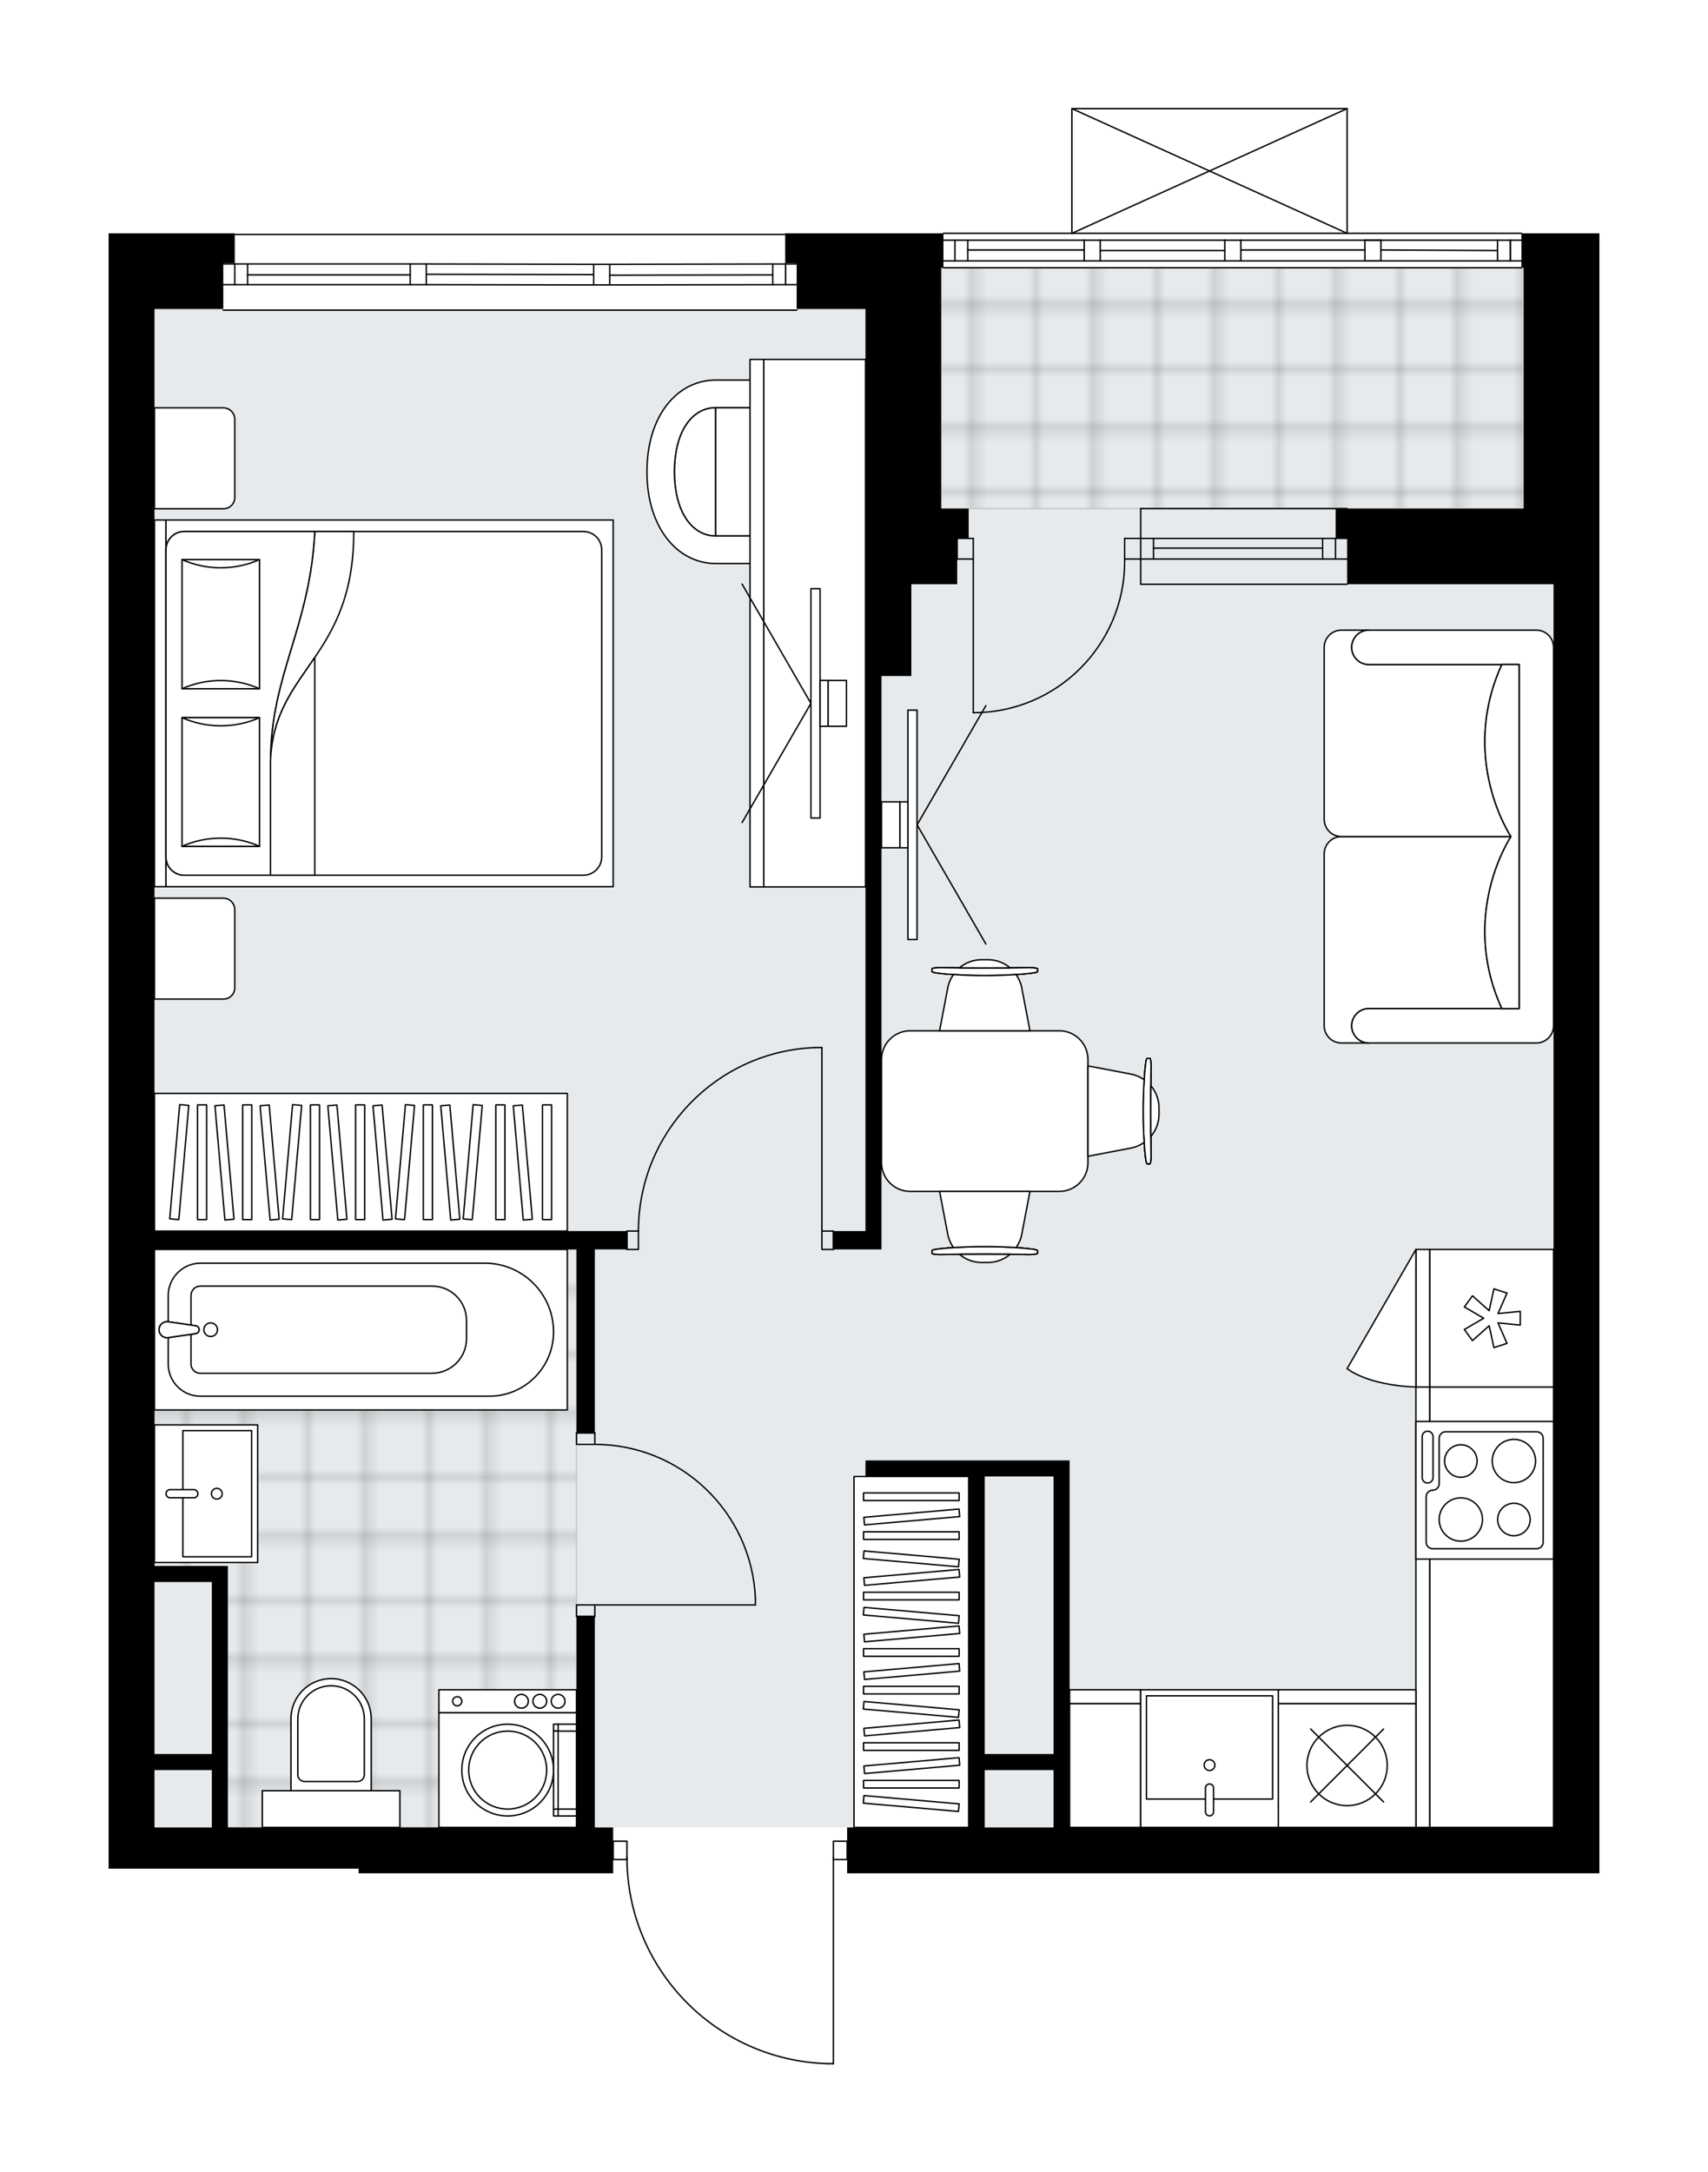
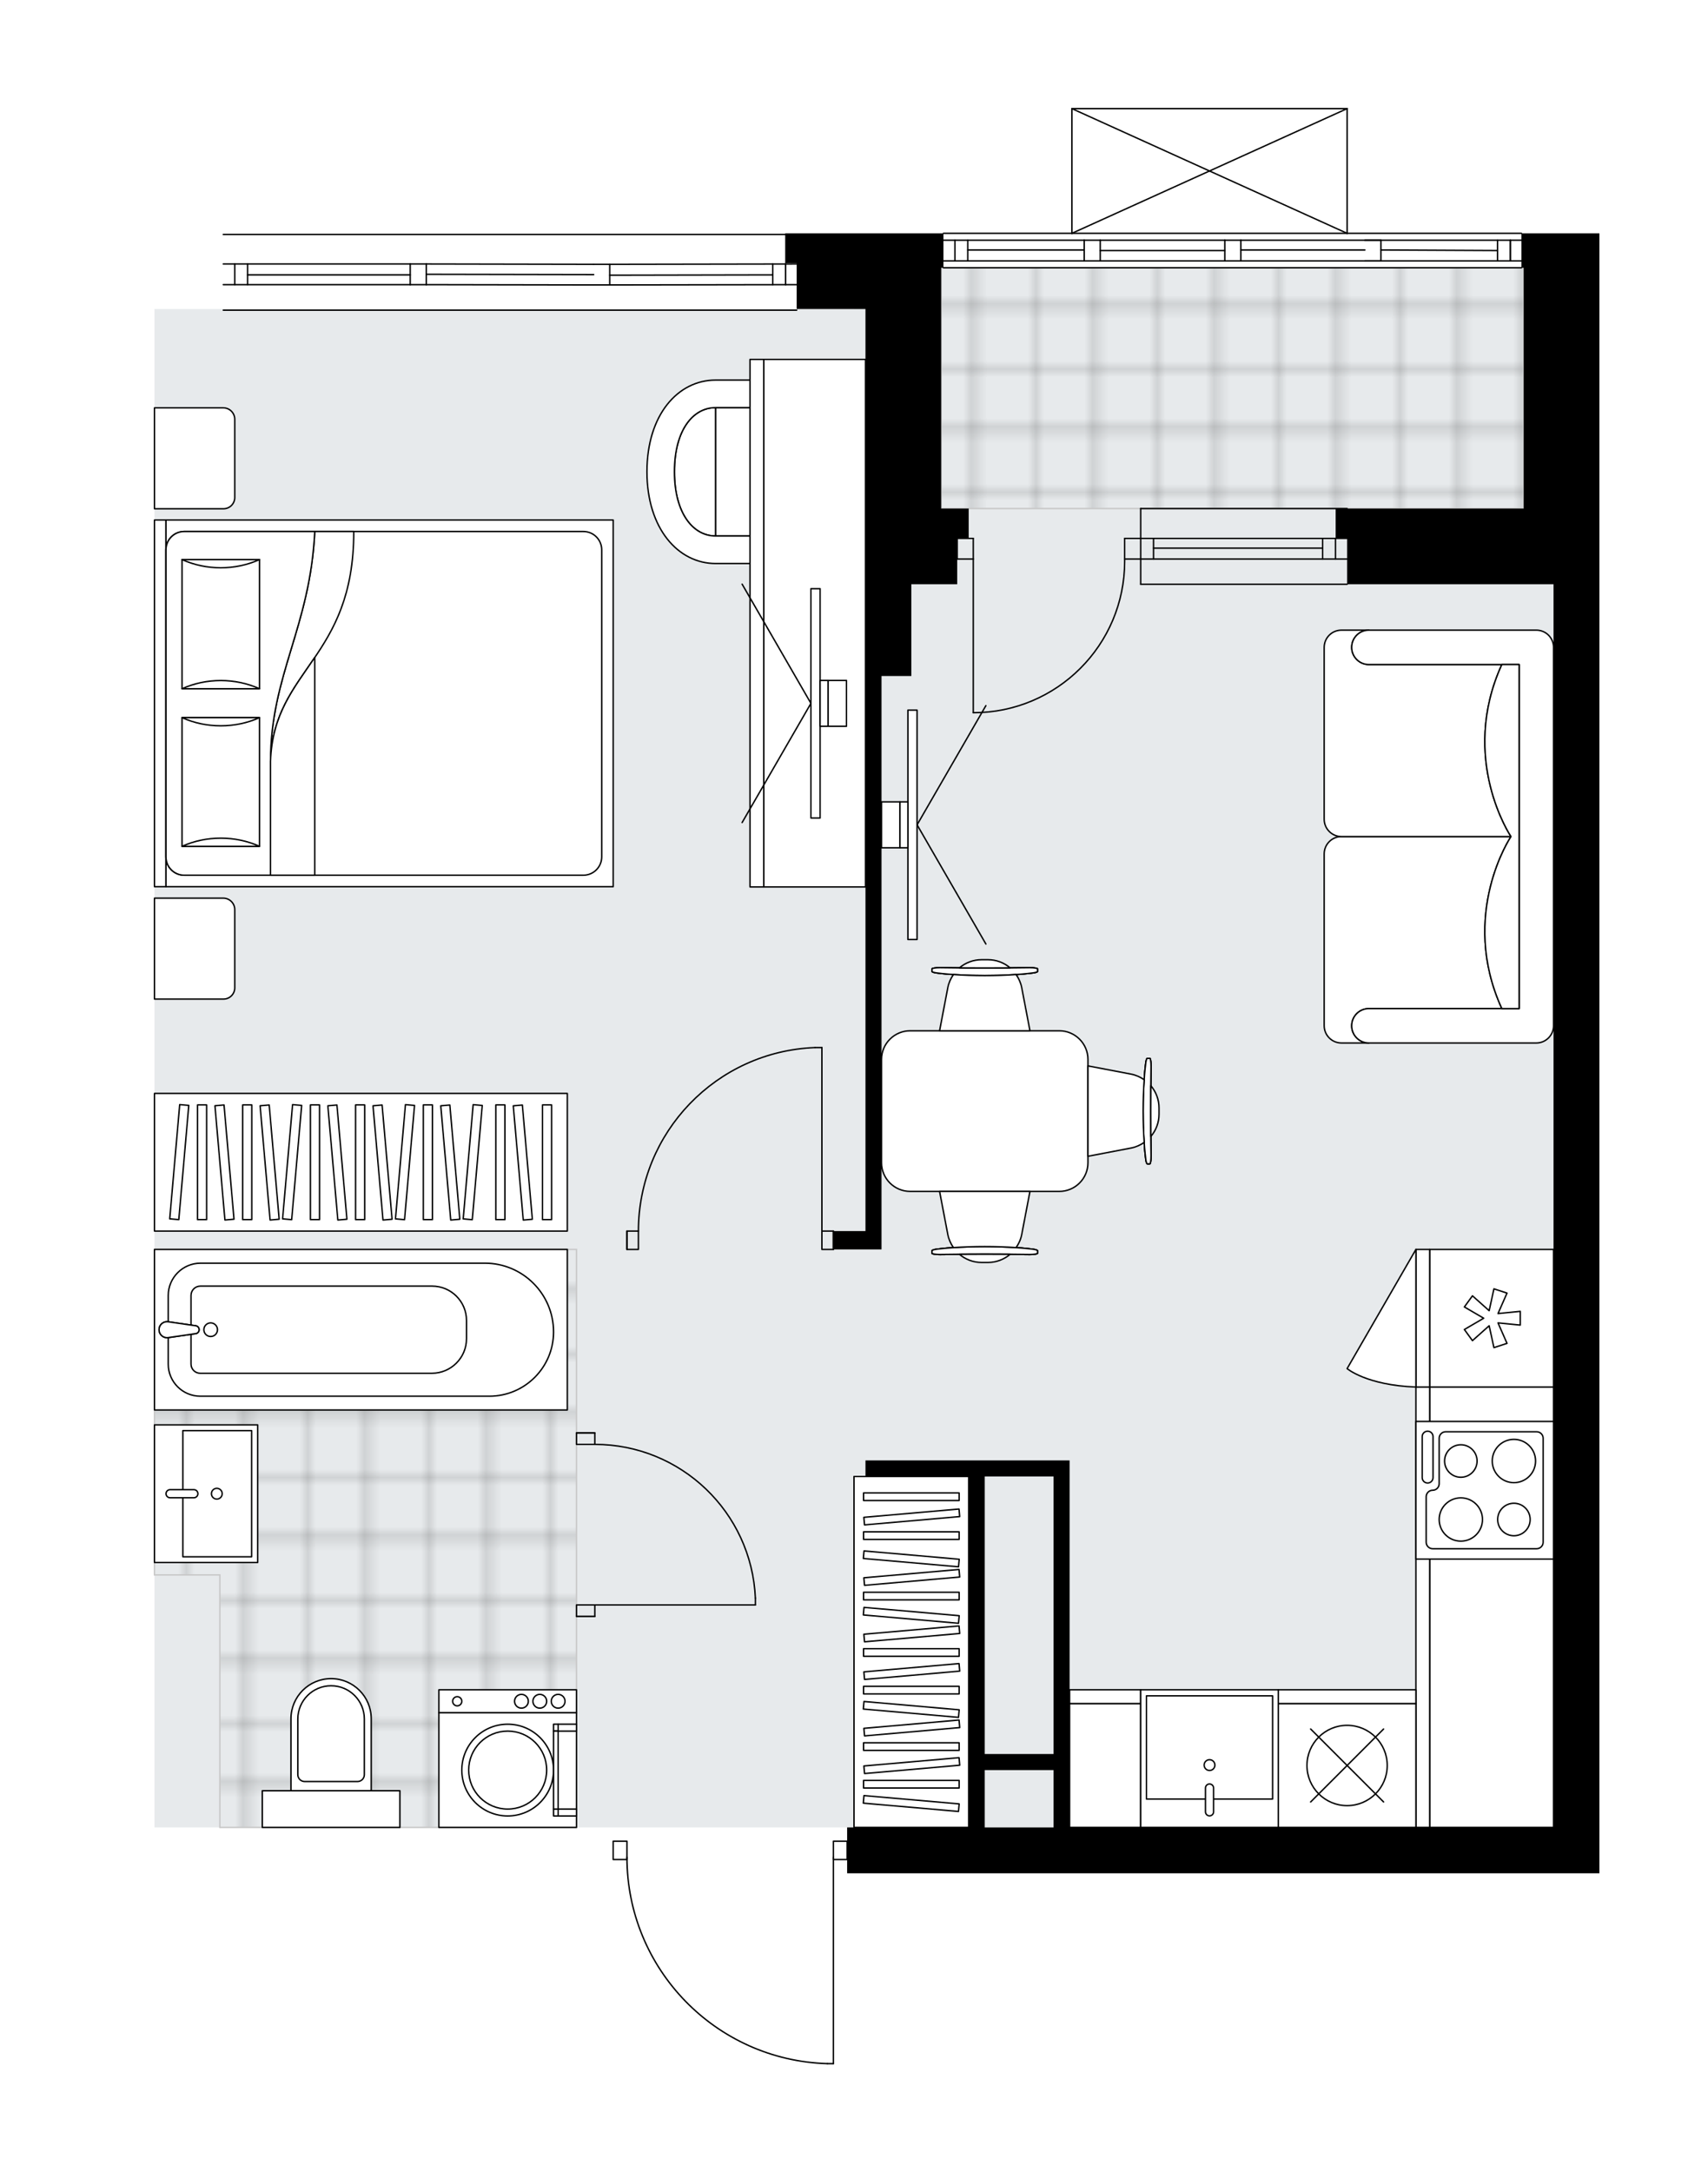
<svg xmlns="http://www.w3.org/2000/svg" xmlns:xlink="http://www.w3.org/1999/xlink" height="2000px" id="Layer_1" style="enable-background:new 0 0 1572.64 2000;" version="1.1" viewBox="0 0 1572.64 2000" width="1572.64px" x="0px" y="0px" xml:space="preserve">
  <style type="text/css">
	.st0{fill:none;}
	.st1{opacity:0.25;fill:none;stroke:#070606;stroke-width:0.4;stroke-miterlimit:10;}
	.st2{fill:#FFFFFF;}
	.st3{fill:#E7EAEC;}
	.st4{fill:url(#SVGID_1_);stroke:#C8C8C8;stroke-width:1.3;stroke-miterlimit:10;}
	
		.st5{fill:url(#SVGID_00000083049774225337538620000005991511778420242574_);stroke:#C8C8C8;stroke-width:1.3;stroke-miterlimit:10;}
	.st6{fill:none;stroke:#000000;stroke-width:1.3;stroke-linecap:round;stroke-linejoin:round;stroke-miterlimit:10;}
	.st7{fill:#FFFFFF;stroke:#000000;stroke-width:1.3;stroke-linecap:round;stroke-linejoin:round;stroke-miterlimit:10;}
	.st8{fill:none;stroke:#000000;stroke-width:1.3;stroke-linecap:round;stroke-linejoin:round;}
	.st9{fill:none;stroke:#000000;stroke-width:1.3;stroke-linecap:round;stroke-linejoin:round;stroke-dasharray:9.979,9.979;}
	.st10{fill:none;stroke:#000000;stroke-width:1.3;stroke-linecap:round;stroke-linejoin:round;stroke-dasharray:9.699,9.699;}
	.st11{font-family:'Arial-BoldMT';}
	.st12{font-size:110.683px;}
	.st13{font-size:93.655px;}
	.st14{font-family:'ArialMT';}
	.st15{font-size:40px;}
</style>
  <pattern height="14.57" id="New_Pattern_Swatch_2" patternUnits="userSpaceOnUse" style="overflow:visible;" viewBox="7.49 -22.06 14.57 14.57" width="14.57" x="-213.32" y="-0.08">
    <g>
      <rect class="st0" height="14.57" width="14.57" x="7.49" y="-22.06" />
      <g>
        <rect class="st1" height="7.29" width="7.29" x="14.77" y="-7.49" />
      </g>
      <g>
        <rect class="st1" height="7.29" width="7.29" x="0.2" y="-7.49" />
      </g>
      <g>
        <rect class="st1" height="7.29" width="7.29" x="22.06" y="-14.77" />
      </g>
      <g>
        <rect class="st1" height="7.29" width="7.29" x="7.49" y="-14.77" />
        <rect class="st1" height="7.29" width="7.29" x="14.77" y="-22.06" />
      </g>
      <g>
        <rect class="st1" height="7.29" width="7.29" x="0.2" y="-22.06" />
      </g>
      <g>
        <rect class="st1" height="7.29" width="7.29" x="22.06" y="-29.35" />
      </g>
      <g>
        <rect class="st1" height="7.29" width="7.29" x="7.49" y="-29.35" />
      </g>
    </g>
  </pattern>
  <path class="st2" d="M1472.64,214.84v69.69v253.41v1186.81h-42.24H779.99v-12.02h0h-12.02V1900  c0,0.36-0.29,0.65-0.65,0.65h-5.54c0,0,0,0,0,0c-0.01,0-0.01,0-0.02,0c-49.88-1.48-96.49-22.01-131.25-57.81  c-34.11-35.14-53.17-81.25-53.87-130.12h-12.05v12.02H330.18v-4.22H100v-38.01V284.53v-69.69h105.59h10.56v0.41h506.82v-0.41h10.56  h133.04h1.46c0-0.36,0.29-0.65,0.65-0.65h117.61V100c0,0,0-0.01,0-0.01c0-0.04,0.01-0.07,0.02-0.11c0.01-0.05,0.01-0.1,0.03-0.15  c0,0,0,0,0-0.01c0.01-0.02,0.03-0.04,0.04-0.06c0.03-0.05,0.06-0.1,0.1-0.14c0.03-0.03,0.06-0.04,0.09-0.06  c0.04-0.03,0.07-0.05,0.12-0.07c0.04-0.02,0.08-0.02,0.13-0.03c0.04-0.01,0.07-0.02,0.11-0.02h253.41c0.04,0,0.07,0.02,0.11,0.02  c0.04,0.01,0.09,0.01,0.13,0.03c0.05,0.02,0.08,0.05,0.12,0.08c0.03,0.02,0.06,0.03,0.09,0.06c0.04,0.04,0.07,0.09,0.1,0.14  c0.01,0.02,0.03,0.03,0.04,0.06c0,0,0,0,0,0.01c0.02,0.05,0.02,0.1,0.03,0.15c0.01,0.04,0.02,0.07,0.02,0.11c0,0,0,0.01,0,0.01  v114.19h159.84c0.36,0,0.65,0.29,0.65,0.65h1.46H1472.64z" id="background" />
  <g id="floor">
    <polygon class="st3" points="786.32,246.51 786.32,284.53 142.24,284.53 142.24,1682.51 786.32,1682.51 1430.41,1682.51    1430.41,284.53 1430.41,246.51  " />
    <pattern id="SVGID_1_" patternTransform="matrix(7.45 0 0 7.559 44616.73 34185.781)" xlink:href="#New_Pattern_Swatch_2">
	</pattern>
    <rect class="st4" height="221.73" width="536.38" x="866.57" y="246.51" />
    <pattern id="SVGID_00000004514515953290801710000005586095738211412382_" patternTransform="matrix(7.45 0 0 7.559 44616.73 34185.781)" xlink:href="#New_Pattern_Swatch_2">
	</pattern>
    <polygon points="   142.24,1150.35 142.24,1450.06 202.42,1450.06 202.42,1682.51 530.8,1682.51 530.8,1150.35  " style="fill:url(#SVGID_00000004514515953290801710000005586095738211412382_);stroke:#C8C8C8;stroke-width:1.3;stroke-miterlimit:10;" />
    <g id="LWPOLYLINE_00000147926284008854683140000007275980196913373334_">
      <rect class="st6" height="10.56" width="16.89" x="530.8" y="1477.67" />
    </g>
    <g id="LWPOLYLINE_00000043441500187021252670000011076325731019151276_">
      <rect class="st6" height="10.56" width="16.89" x="530.8" y="1319.29" />
    </g>
    <g id="LINE_00000160164223232584624200000003023822947258685315_">
      <line class="st6" x1="547.69" x2="530.8" y1="1488.23" y2="1488.23" />
    </g>
    <g id="LINE_00000124849159628883217860000005201617918841178782_">
      <line class="st6" x1="547.69" x2="530.8" y1="1319.29" y2="1319.29" />
    </g>
    <g id="LINE_00000025414657048366560140000012745136437455176126_">
      <line class="st6" x1="547.69" x2="695.52" y1="1477.67" y2="1477.67" />
    </g>
    <g id="ARC_00000114795433995906267040000005425229206845277062_">
      <path class="st6" d="M547.69,1329.85c79.18,0.05,144.3,62.39,147.82,141.49" />
    </g>
    <g id="LINE_00000068669675380444661340000016829323444031324305_">
      <line class="st6" x1="695.52" x2="695.52" y1="1477.67" y2="1471.33" />
    </g>
    <g id="LWPOLYLINE_00000052068334111652070220000008587857640071220112_">
      <rect class="st6" height="16.89" width="10.56" x="756.76" y="1133.45" />
    </g>
    <g id="LWPOLYLINE_00000145053045158144841550000017172760378598113460_">
      <rect class="st6" height="16.89" width="10.56" x="577.26" y="1133.45" />
    </g>
    <g id="LINE_00000137854445344403561500000010145925676757163648_">
      <line class="st6" x1="767.32" x2="767.32" y1="1133.45" y2="1150.35" />
    </g>
    <g id="LINE_00000107575185699827324470000004525761777741825665_">
      <line class="st6" x1="577.26" x2="577.26" y1="1133.45" y2="1150.35" />
    </g>
    <g id="LINE_00000110463681024523550550000017553684422365345971_">
      <line class="st6" x1="756.76" x2="756.76" y1="1133.45" y2="964.51" />
    </g>
    <g id="LINE_00000067232707345306342220000016048094407340573367_">
      <line class="st6" x1="750.42" x2="756.76" y1="964.51" y2="964.51" />
    </g>
    <g id="ARC_00000133523074829185542900000010062673304796522918_">
      <path class="st6" d="M587.82,1133.45c0.05-90.84,71.83-165.42,162.61-168.94" />
    </g>
    <g id="LWPOLYLINE_00000137829197510730737550000004662760546922191760_">
      <rect class="st6" height="16.89" width="12.67" x="564.59" y="1695.18" />
    </g>
    <g id="LWPOLYLINE_00000026163791096566911430000001210189927523173311_">
      <rect class="st6" height="16.89" width="12.67" x="767.32" y="1695.18" />
    </g>
    <g id="LWPOLYLINE_00000060024270177859777200000005976072555020810923_">
      <path class="st6" d="M761.78,1900c-102.78-3.04-184.52-87.24-184.52-190.06" />
    </g>
    <g id="LINE_00000122719911989648489600000009060086454599623046_">
      <line class="st6" x1="767.32" x2="767.32" y1="1709.94" y2="1900" />
    </g>
    <g id="LINE_00000035517991420716788350000015606736063686103193_">
      <line class="st6" x1="767.32" x2="761.78" y1="1900" y2="1900" />
    </g>
    <g id="ARC_00000089554064425643713600000010238729699040470415_">
      <path class="st6" d="M1035.51,514.71c0.01,0.69,0.02,1.38,0.02,2.07c0.01,76.99-62.4,139.41-139.39,139.41" />
    </g>
    <g id="LINE_00000127005952580046258450000017892408699131801217_">
      <line class="st6" x1="896.13" x2="896.13" y1="514.71" y2="656.19" />
    </g>
    <g id="LINE_00000087386571412569416760000012078305948582241457_">
      <line class="st6" x1="1050.29" x2="1035.51" y1="514.71" y2="514.71" />
    </g>
    <g id="LINE_00000087386804605713425310000002560786573824936872_">
      <line class="st6" x1="1035.51" x2="1035.51" y1="514.71" y2="495.7" />
    </g>
    <g id="LINE_00000109729066926001378410000015009789984855208101_">
      <line class="st6" x1="1035.51" x2="1050.29" y1="495.7" y2="495.7" />
    </g>
    <g id="LINE_00000002344800076941708000000003265952091913706430_">
      <line class="st6" x1="881.35" x2="896.13" y1="495.7" y2="495.7" />
    </g>
    <g id="LINE_00000101093185437274055650000014713347095158292126_">
      <line class="st6" x1="896.13" x2="896.13" y1="495.7" y2="514.71" />
    </g>
    <g id="LINE_00000078042528947002658530000016540233188431039617_">
      <line class="st6" x1="896.13" x2="881.35" y1="514.71" y2="514.71" />
    </g>
    <g id="LINE_00000108284833628468037510000009482763723216637325_">
      <line class="st6" x1="881.35" x2="881.35" y1="495.7" y2="514.71" />
    </g>
    <g id="LINE_00000170992176887171757700000006705860140689182127_">
      <line class="st6" x1="1050.29" x2="1240.35" y1="514.71" y2="514.71" />
    </g>
    <g id="LINE_00000102513858915325708460000001586835610291362452_">
      <line class="st6" x1="1050.29" x2="1240.35" y1="495.7" y2="495.7" />
    </g>
    <g id="LINE_00000085936696647114913900000008826524088352057219_">
      <line class="st6" x1="1062.12" x2="1217.81" y1="504.68" y2="504.68" />
    </g>
    <g id="LINE_00000081631699999174379890000007936135131477041324_">
      <line class="st6" x1="1229.64" x2="1229.64" y1="514.71" y2="495.7" />
    </g>
    <g id="LINE_00000053518106447521450990000004989887876303706037_">
      <line class="st6" x1="1062.12" x2="1062.12" y1="514.71" y2="495.7" />
    </g>
    <g id="LINE_00000114765467766487174140000004487376694215966911_">
      <line class="st6" x1="1050.29" x2="1240.35" y1="537.94" y2="537.94" />
    </g>
    <g id="LINE_00000088822589525337016150000009807239790711576709_">
      <line class="st6" x1="1240.35" x2="1050.29" y1="468.25" y2="468.25" />
    </g>
    <g id="LINE_00000038372807079387934180000015513111074031088542_">
      <line class="st6" x1="1217.81" x2="1217.81" y1="514.72" y2="495.72" />
    </g>
    <g id="LINE_00000060721342002230584270000000457150920259232145_">
      <line class="st6" x1="1050.29" x2="1050.29" y1="537.94" y2="468.25" />
    </g>
    <g id="LINE_00000169543512021164105750000001149422462705460413_">
      <line class="st6" x1="733.53" x2="205.59" y1="285.58" y2="285.58" />
    </g>
    <g id="LINE_00000116219880535150649350000015145997874583569320_">
      <line class="st6" x1="723.35" x2="723.35" y1="262.07" y2="243.06" />
    </g>
    <g id="LINE_00000173123204533218623330000014459827264149832580_">
      <line class="st6" x1="216.15" x2="216.15" y1="262.07" y2="243.06" />
    </g>
    <g id="LINE_00000116229570265200329920000017050425759071137966_">
      <line class="st6" x1="561.42" x2="711.52" y1="253.38" y2="253.09" />
    </g>
    <g id="LINE_00000098195579994111737470000008566568034733024903_">
      <line class="st6" x1="227.97" x2="377.7" y1="253.09" y2="253.09" />
    </g>
    <g id="LINE_00000098198129152819412160000010430822851447728053_">
      <line class="st6" x1="227.97" x2="227.97" y1="243.06" y2="262.07" />
    </g>
    <g id="LINE_00000154417528492318424800000005861402927404218297_">
      <line class="st6" x1="723.35" x2="723.35" y1="262.07" y2="243.06" />
    </g>
    <g id="LINE_00000158734817035415232470000005085707740389516419_">
      <line class="st6" x1="711.52" x2="711.52" y1="243.06" y2="262.07" />
    </g>
    <g id="LINE_00000002382926107892593180000010556225312999704194_">
-       <line class="st6" x1="546.64" x2="546.64" y1="262.35" y2="243.35" />
-     </g>
+       </g>
    <g id="LINE_00000165211794655808185980000005950882401189178774_">
      <line class="st6" x1="546.64" x2="561.42" y1="243.35" y2="243.35" />
    </g>
    <g id="LINE_00000106829449583501011340000008039224329104525699_">
      <line class="st6" x1="561.42" x2="561.42" y1="243.35" y2="262.35" />
    </g>
    <g id="LINE_00000055702952807912009600000017575001691887294125_">
      <line class="st6" x1="561.42" x2="546.64" y1="262.35" y2="262.35" />
    </g>
    <g id="LINE_00000018922090806873692080000007056549341587589779_">
      <line class="st6" x1="205.59" x2="733.53" y1="215.89" y2="215.89" />
    </g>
    <g id="LINE_00000130617642496528891320000011131307906294789565_">
      <line class="st6" x1="377.7" x2="377.7" y1="262.07" y2="243.06" />
    </g>
    <g id="LINE_00000119838526091847769340000014774403197764454310_">
      <line class="st6" x1="377.7" x2="392.48" y1="243.06" y2="243.06" />
    </g>
    <g id="LINE_00000027568732884801341710000017825742183348947621_">
      <line class="st6" x1="392.48" x2="392.48" y1="243.06" y2="262.07" />
    </g>
    <g id="LINE_00000061472424207600922830000007146724421493806007_">
      <line class="st6" x1="392.48" x2="377.7" y1="262.07" y2="262.07" />
    </g>
    <g id="LINE_00000137818815142833469080000012344016730202239895_">
      <line class="st6" x1="392.48" x2="546.64" y1="252.56" y2="252.85" />
    </g>
    <g id="LWPOLYLINE_00000080894390747668195990000010591002995040837299_">
      <line class="st6" x1="377.7" x2="205.59" y1="262.07" y2="262.07" />
    </g>
    <g id="LWPOLYLINE_00000088098138817492219770000006914309980484063678_">
      <line class="st6" x1="392.48" x2="546.64" y1="262.07" y2="262.35" />
    </g>
    <g id="LWPOLYLINE_00000143601064744417422870000000067333586864041347_">
      <line class="st6" x1="561.42" x2="733.53" y1="262.35" y2="262.07" />
    </g>
    <g id="LWPOLYLINE_00000033346982609813083220000000586707286931177896_">
      <line class="st6" x1="377.7" x2="205.59" y1="243.06" y2="243.06" />
    </g>
    <g id="LWPOLYLINE_00000124848383691299501570000013551265425998900371_">
      <line class="st6" x1="392.48" x2="546.64" y1="243.06" y2="243.35" />
    </g>
    <g id="LWPOLYLINE_00000087373783269535568840000015889677795494316173_">
      <line class="st6" x1="561.42" x2="733.53" y1="243.35" y2="243.06" />
    </g>
    <g id="LINE_00000143584443973816979170000002242159406099382970_">
      <line class="st6" x1="1400.84" x2="868.68" y1="214.84" y2="214.84" />
    </g>
    <g id="LINE_00000060032911486001389860000009585108594504007088_">
      <line class="st6" x1="1390.66" x2="1390.66" y1="221.17" y2="240.18" />
    </g>
    <g id="LINE_00000031888716563100343870000013113272121122301084_">
      <line class="st6" x1="879.24" x2="879.24" y1="221.17" y2="240.18" />
    </g>
    <g id="LINE_00000128472233476961216620000010582222548075360657_">
      <line class="st6" x1="1142.52" x2="1256.72" y1="230.15" y2="230.15" />
    </g>
    <g id="LINE_00000163757199649202266920000003454731631244304566_">
      <line class="st6" x1="891.07" x2="998.27" y1="230.15" y2="230.15" />
    </g>
    <g id="LINE_00000026857600624028532880000011162191365457807754_">
      <line class="st6" x1="891.07" x2="891.07" y1="240.18" y2="221.17" />
    </g>
    <g id="LINE_00000042726987611459253990000009641958857940892806_">
      <line class="st6" x1="1390.66" x2="1390.66" y1="221.17" y2="240.18" />
    </g>
    <g id="LINE_00000130626630833457861380000000949234804863548809_">
      <line class="st6" x1="1378.84" x2="1378.84" y1="240.18" y2="221.17" />
    </g>
    <g id="LINE_00000158710262078468820850000012993169809562978715_">
      <line class="st6" x1="1127.74" x2="1127.74" y1="221.17" y2="240.18" />
    </g>
    <g id="LINE_00000041273802008811061900000006303094827566439582_">
      <line class="st6" x1="1127.74" x2="1142.52" y1="240.18" y2="240.18" />
    </g>
    <g id="LINE_00000167376346707522451370000003179818577788860599_">
      <line class="st6" x1="1142.52" x2="1142.52" y1="240.18" y2="221.17" />
    </g>
    <g id="LINE_00000024685081645959192280000009582953856004759222_">
      <line class="st6" x1="1142.52" x2="1127.74" y1="221.17" y2="221.17" />
    </g>
    <g id="LINE_00000072276688039251290390000010332424058765559986_">
      <line class="st6" x1="868.68" x2="1400.84" y1="246.51" y2="246.51" />
    </g>
    <g id="LINE_00000073003076557461024650000013427344998191821734_">
      <line class="st6" x1="998.27" x2="998.27" y1="221.17" y2="240.18" />
    </g>
    <g id="LINE_00000127003830430080166460000000825481482293909937_">
      <line class="st6" x1="998.27" x2="1013.05" y1="240.18" y2="240.18" />
    </g>
    <g id="LINE_00000080904562727678523730000000037673557617731223_">
      <line class="st6" x1="1013.05" x2="1013.05" y1="240.18" y2="221.17" />
    </g>
    <g id="LINE_00000018227462219773355340000011358005105004513715_">
      <line class="st6" x1="1013.05" x2="998.27" y1="221.17" y2="221.17" />
    </g>
    <g id="LINE_00000048484147023719876570000015146017564871166902_">
      <line class="st6" x1="1013.05" x2="1127.74" y1="230.68" y2="230.68" />
    </g>
    <g id="LWPOLYLINE_00000153682560268292626120000012428324485047560892_">
      <line class="st6" x1="998.27" x2="868.68" y1="221.17" y2="221.17" />
    </g>
    <g id="LWPOLYLINE_00000125588176020505328470000001216899712577314219_">
      <line class="st6" x1="1013.05" x2="1127.74" y1="221.17" y2="221.17" />
    </g>
    <g id="LWPOLYLINE_00000042703808122508474700000015725884498180597663_">
      <line class="st6" x1="1142.52" x2="1400.84" y1="221.17" y2="221.17" />
    </g>
    <g id="LWPOLYLINE_00000060019980083894316790000014592996321249691539_">
      <line class="st6" x1="998.27" x2="868.68" y1="240.18" y2="240.18" />
    </g>
    <g id="LWPOLYLINE_00000126306027407796882060000011780131450465297850_">
      <line class="st6" x1="1013.05" x2="1127.74" y1="240.18" y2="240.18" />
    </g>
    <g id="LWPOLYLINE_00000169555667599078060660000016148957499513196954_">
      <line class="st6" x1="1142.52" x2="1400.84" y1="240.18" y2="240.18" />
    </g>
    <g id="LINE_00000121994386343258319460000012402481712883833252_">
-       <line class="st6" x1="1256.72" x2="1256.72" y1="221.17" y2="240.18" />
-     </g>
+       </g>
    <g id="LINE_00000023983857192063512280000018307477750363519360_">
      <line class="st6" x1="1256.72" x2="1271.5" y1="240.18" y2="240.18" />
    </g>
    <g id="LINE_00000085246735778402961980000000386696877757066119_">
      <line class="st6" x1="1271.5" x2="1271.5" y1="240.18" y2="221.17" />
    </g>
    <g id="LINE_00000115517244888176886770000013722117438464174516_">
      <line class="st6" x1="1271.5" x2="1256.72" y1="221.17" y2="221.17" />
    </g>
    <g id="LWPOLYLINE_00000109732375563246072930000007169757954309018030_">
      <line class="st6" x1="1271.5" x2="1378.84" y1="230.15" y2="230.68" />
    </g>
    <g id="LINE_00000010270434741688291470000010554291357425546908_">
      <line class="st6" x1="986.94" x2="1240.35" y1="100" y2="100" />
    </g>
    <g id="LINE_00000074442580903137766430000008027357086255326349_">
      <line class="st6" x1="1240.35" x2="1240.35" y1="100" y2="214.84" />
    </g>
    <g id="LINE_00000183962227023313661030000012786800512840572602_">
      <line class="st6" x1="986.94" x2="986.94" y1="214.84" y2="100" />
    </g>
    <g id="LWPOLYLINE_00000070078287077735227560000007634655827822140338_">
      <line class="st6" x1="1240.35" x2="986.94" y1="214.84" y2="100" />
    </g>
    <g id="LWPOLYLINE_00000114788800098160016210000008142418312391006083_">
      <line class="st6" x1="986.94" x2="1240.35" y1="214.84" y2="100" />
    </g>
    <g>
      <path d="M1402.95,214.84h-2.11v31.68h2.11v38.01v183.72h-162.61h-10.56v27.45h10.56v42.24h162.61h27.45v1144.57H984.83v-67.58    v-270.31h-14.78h-63.35h-14.78h-95.03v14.78h95.03v323.1H779.99v42.24h650.42h42.24V537.94V284.53v-69.69H1402.95z     M906.69,1359.41h63.35v255.52h-63.35V1359.41z M906.69,1682.51v-52.79h63.35v52.79H906.69z" />
-       <path d="M142.24,284.53h63.35v-42.24h10.56v-27.45h-10.56H100v69.69v1397.98v38.01h230.18v4.22h234.41v-42.24h-16.89v-194.28    H530.8v194.28H330.18H209.81v-114.03v-126.71h-14.78h-52.79v-291.42H530.8v168.94h16.89v-168.94h29.56v-16.89H142.24V284.53z     M142.24,1682.51v-52.79h52.79v52.79H142.24z M195.03,1456.55v111.92v46.46h-52.79v-158.38H195.03z" />
      <polygon points="796.88,622.41 796.88,1133.45 767.32,1133.45 767.32,1150.35 796.88,1150.35 811.66,1150.35 811.66,622.41     839.12,622.41 839.12,537.94 866.57,537.94 881.35,537.94 881.35,495.7 891.91,495.7 891.91,468.25 881.35,468.25 866.57,468.25     866.57,284.53 866.57,246.51 868.68,246.51 868.68,214.84 866.57,214.84 733.53,214.84 722.97,214.84 722.97,242.29     733.53,242.29 733.53,284.53 796.88,284.53 796.88,537.94   " />
    </g>
  </g>
  <g id="mebel">
    <g>
      <g>
        <g>
          <path class="st7" d="M764.52,391.08v86.63c0,8.72-7.07,15.79-15.79,15.79h-89.91V375.29h89.91      C757.45,375.29,764.52,382.36,764.52,391.08z" />
          <path class="st7" d="M658.82,493.5c-20.51,0-37.85-20.64-37.85-59.13s17.12-59.08,37.85-59.08V493.5z" />
          <path class="st7" d="M658.82,349.95c-34.58,0-63.14,31.94-63.14,84.42s28.92,84.47,63.14,84.47h89.86V493.5h-89.86      c-20.51,0-37.85-20.64-37.85-59.13s17.12-59.08,37.85-59.08h89.86v-25.34H658.82z" />
        </g>
      </g>
      <g>
        <rect class="st7" height="93.65" transform="matrix(2.890433e-10 1 -1 2.890433e-10 1323.823 -176.289)" width="485.7" x="507.2" y="526.94" />
        <rect class="st7" height="12.67" transform="matrix(1.882688e-10 1 -1 1.882688e-10 1270.663 -123.129)" width="485.7" x="454.04" y="567.43" />
      </g>
      <g>
        <g>
          <g id="LINE_00000045581586815822510980000007037035751510729391_">
            <line class="st7" x1="746.66" x2="683.31" y1="647.58" y2="537.85" />
          </g>
          <g id="LINE_00000036222758139545477070000012816933274776557755_">
            <line class="st7" x1="746.66" x2="683.31" y1="647.58" y2="757.31" />
          </g>
        </g>
        <rect class="st7" height="211.18" width="8.45" x="746.66" y="542" />
        <rect class="st7" height="42.24" transform="matrix(-1 1.796553e-10 -1.796553e-10 -1 1517.609 1295.166)" width="7.39" x="755.11" y="626.47" />
        <rect class="st7" height="42.24" width="16.89" x="762.5" y="626.47" />
      </g>
    </g>
    <g>
      <path class="st7" d="M216.15,909.5v-72c0-5.83-4.73-10.56-10.56-10.56h-63.35v92.92h63.55    C211.51,919.86,216.15,915.22,216.15,909.5z" />
      <path class="st7" d="M216.15,458.06v-72c0-5.83-4.73-10.56-10.56-10.56h-63.35v92.92h63.55    C211.51,468.42,216.15,463.78,216.15,458.06z" />
      <g>
        <rect class="st7" height="10.56" transform="matrix(4.503670e-11 -1 1 4.503670e-11 -500.063 795.103)" width="337.59" x="-21.28" y="642.3" />
        <rect class="st7" height="411.79" transform="matrix(4.487772e-11 -1 1 4.487772e-11 -288.887 1006.279)" width="337.59" x="189.9" y="441.69" />
        <path class="st7" d="M152.8,788.93V506.24c0-9.33,7.56-16.89,16.89-16.89h367.45c9.33,0,16.89,7.56,16.89,16.89v282.69     c0,9.33-7.56,16.89-16.89,16.89H169.69C160.36,805.82,152.8,798.26,152.8,788.93z" />
        <path class="st7" d="M289.81,489.35c-4.32,88.3-40.71,132.06-40.73,211.56c2.88-85.07,76.8-94.15,76.64-211.56L289.81,489.35z" />
        <g>
          <path class="st7" d="M289.81,489.35c-4.32,88.3-40.71,132.06-40.73,211.56l0,104.91h-79.38c-9.33,0-16.89-7.56-16.89-16.89      V506.24c0-9.33,7.56-16.89,16.89-16.89L289.81,489.35L289.81,489.35z" />
        </g>
        <rect class="st7" height="71.31" transform="matrix(4.529450e-11 -1 1 4.529450e-11 -516.708 923.247)" width="118.47" x="144.03" y="684.32" />
        <path class="st7" d="M238.92,660.74c-22.4,10.03-48.91,10.03-71.31,0H238.92z" />
        <path class="st7" d="M167.62,779.21c22.4-10.03,48.91-10.03,71.31,0L167.62,779.21z" />
        <rect class="st7" height="71.31" transform="matrix(4.512064e-11 -1 1 4.512064e-11 -371.402 777.941)" width="118.93" x="143.81" y="539.02" />
        <path class="st7" d="M238.92,515.21c-22.4,10.07-48.91,10.07-71.31,0H238.92z" />
        <path class="st7" d="M167.62,634.13c22.4-10.07,48.91-10.07,71.31,0H167.62z" />
        <g>
          <path class="st7" d="M249.07,700.91v104.91h40.73V605.36C270.59,633.76,250.55,657.41,249.07,700.91z" />
        </g>
      </g>
    </g>
    <g>
      <rect class="st7" height="380.12" transform="matrix(1.435246e-10 -1 1 1.435246e-10 -737.801 1402.399)" width="126.71" x="268.95" y="880.04" />
      <g>
        <rect class="st7" height="8.39" transform="matrix(1.352687e-10 -1 1 1.352687e-10 -884.027 1256.172)" width="105.59" x="133.28" y="1065.9" />
        <rect class="st7" height="8.39" transform="matrix(1.348202e-10 -1 1 1.348202e-10 -842.449 1297.75)" width="105.59" x="174.86" y="1065.9" />
        <rect class="st7" height="8.39" transform="matrix(1.350103e-10 -1 1 1.350103e-10 -780.083 1360.116)" width="105.59" x="237.22" y="1065.9" />
        <rect class="st7" height="8.39" transform="matrix(1.347598e-10 -1 1 1.347598e-10 -738.505 1401.694)" width="105.59" x="278.8" y="1065.9" />
        <rect class="st7" height="8.39" transform="matrix(1.344934e-10 -1 1 1.344934e-10 -676.139 1464.06)" width="105.59" x="341.17" y="1065.9" />
        <rect class="st7" height="8.39" transform="matrix(0.087 -0.996 0.996 0.087 -915.149 1141.489)" width="105.59" x="112.49" y="1065.9" />
        <rect class="st7" height="8.39" transform="matrix(0.087 -0.996 0.996 0.087 -820.264 1245.037)" width="105.59" x="216.43" y="1065.9" />
        <rect class="st7" height="8.39" transform="matrix(0.087 -0.996 0.996 0.087 -725.38 1348.586)" width="105.59" x="320.38" y="1065.9" />
        <rect class="st7" height="8.39" transform="matrix(-0.087 -0.996 0.996 -0.087 -841.137 1369.439)" width="105.59" x="154.07" y="1065.9" />
        <rect class="st7" height="8.39" transform="matrix(-0.087 -0.996 0.996 -0.087 -795.936 1410.858)" width="105.59" x="195.64" y="1065.9" />
        <rect class="st7" height="8.39" transform="matrix(-0.087 -0.996 0.996 -0.087 -728.134 1472.988)" width="105.59" x="258.01" y="1065.9" />
        <rect class="st7" height="8.39" transform="matrix(-0.087 -0.996 0.996 -0.087 -682.932 1514.407)" width="105.59" x="299.59" y="1065.9" />
        <rect class="st7" height="8.39" transform="matrix(0.087 -0.996 0.996 0.087 -668.448 1410.716)" width="105.59" x="382.74" y="1065.9" />
        <rect class="st7" height="8.39" transform="matrix(-0.087 -0.996 0.996 -0.087 -615.13 1576.536)" width="105.59" x="361.96" y="1065.9" />
        <rect class="st7" height="8.39" transform="matrix(1.347598e-10 -1 1 1.347598e-10 -609.375 1530.824)" width="105.59" x="407.93" y="1065.9" />
        <rect class="st7" height="8.39" transform="matrix(1.347598e-10 -1 1 1.347598e-10 -566.397 1573.802)" width="105.59" x="450.91" y="1065.9" />
        <rect class="st7" height="8.39" transform="matrix(-0.087 -0.996 0.996 -0.087 -542.547 1643.046)" width="105.59" x="428.72" y="1065.9" />
      </g>
    </g>
    <g>
      <rect class="st7" height="323.1" transform="matrix(-1 -1.440027e-10 1.440027e-10 -1 1678.231 3041.919)" width="105.59" x="786.32" y="1359.41" />
      <g>
        <rect class="st7" height="6.99" transform="matrix(-1 -1.355304e-10 1.355304e-10 -1 1678.231 3285.466)" width="87.99" x="795.12" y="1639.24" />
        <rect class="st7" height="6.99" transform="matrix(-1 -1.346209e-10 1.346209e-10 -1 1678.231 3216.17)" width="87.99" x="795.12" y="1604.59" />
        <rect class="st7" height="6.99" transform="matrix(-1 -1.345796e-10 1.345796e-10 -1 1678.231 3112.225)" width="87.99" x="795.12" y="1552.62" />
        <rect class="st7" height="6.99" transform="matrix(-1 -1.346000e-10 1.346000e-10 -1 1678.231 3042.929)" width="87.99" x="795.12" y="1517.97" />
        <rect class="st7" height="6.99" transform="matrix(-1 -1.346209e-10 1.346209e-10 -1 1678.231 2938.985)" width="87.99" x="795.12" y="1466" />
        <rect class="st7" height="6.99" transform="matrix(-0.996 -0.087 0.087 -0.996 1530.354 3386.931)" width="87.99" x="795.12" y="1656.56" />
        <rect class="st7" height="6.99" transform="matrix(-0.996 -0.087 0.087 -0.996 1537.904 3214.02)" width="87.99" x="795.12" y="1569.94" />
        <rect class="st7" height="6.99" transform="matrix(-0.996 -0.087 0.087 -0.996 1545.453 3041.109)" width="87.99" x="795.12" y="1483.32" />
        <rect class="st7" height="6.99" transform="matrix(-0.996 0.087 -0.087 -0.996 1816.701 3171.499)" width="87.99" x="795.12" y="1621.91" />
        <rect class="st7" height="6.99" transform="matrix(-0.996 0.087 -0.087 -0.996 1813.682 3102.334)" width="87.99" x="795.12" y="1587.26" />
        <rect class="st7" height="6.99" transform="matrix(-0.996 0.087 -0.087 -0.996 1809.152 2998.588)" width="87.99" x="795.12" y="1535.29" />
        <rect class="st7" height="6.99" transform="matrix(-0.996 0.087 -0.087 -0.996 1806.132 2929.424)" width="87.99" x="795.12" y="1500.64" />
        <rect class="st7" height="6.99" transform="matrix(-0.996 -0.087 0.087 -0.996 1549.983 2937.363)" width="87.99" x="795.12" y="1431.35" />
        <rect class="st7" height="6.99" transform="matrix(-0.996 0.087 -0.087 -0.996 1801.603 2825.677)" width="87.99" x="795.12" y="1448.67" />
        <rect class="st7" height="6.99" transform="matrix(-1 -1.346209e-10 1.346209e-10 -1 1678.231 2827.712)" width="87.99" x="795.12" y="1410.36" />
        <rect class="st7" height="6.99" transform="matrix(-1 -1.349100e-10 1.349100e-10 -1 1678.231 2756.082)" width="87.99" x="795.12" y="1374.54" />
        <rect class="st7" height="6.99" transform="matrix(-0.996 0.087 -0.087 -0.996 1796.754 2714.616)" width="87.99" x="795.12" y="1393.04" />
      </g>
    </g>
    <g>
      <rect class="st7" height="114.03" transform="matrix(-1 -1.224647e-16 1.224647e-16 -1 2035.115 3250.979)" width="65.46" x="984.83" y="1568.47" />
      <rect class="st7" height="12.67" transform="matrix(-1 -1.224647e-16 1.224647e-16 -1 2035.115 3124.273)" width="65.46" x="984.83" y="1555.8" />
    </g>
    <g>
      <rect class="st7" height="114.03" transform="matrix(-1.836970e-16 1 -1 -1.836970e-16 2853.174 106.383)" width="405.46" x="1170.67" y="1422.76" />
      <rect class="st7" height="12.67" transform="matrix(-1.836970e-16 1 -1 -1.836970e-16 2789.821 169.736)" width="405.46" x="1107.31" y="1473.44" />
    </g>
    <g>
      <path class="st7" d="M1260.42,928.61L1260.42,928.61c-8.75,0-15.84,7.09-15.84,15.84v0c0,8.75,7.09,15.84,15.84,15.84l0,0h-25.28    c-8.78,0-15.9-7.12-15.9-15.9V786.14c0-8.75,7.16-15.91,15.91-15.91l156.1,0c0,0-48.05,71.42-8.42,158.38H1260.42z" />
      <path class="st7" d="M1260.42,611.85L1260.42,611.85c-8.75,0-15.84-7.09-15.84-15.84v0c0-8.75,7.09-15.84,15.84-15.84l0,0h-25.28    c-8.78,0-15.9,7.12-15.9,15.9v158.25c0,8.75,7.16,15.91,15.91,15.91l156.1,0c0,0-48.05-71.42-8.42-158.38H1260.42z" />
      <path class="st7" d="M1414.58,960.29h-154.16c-8.75,0-15.84-7.09-15.84-15.84l0,0c0-8.75,7.09-15.84,15.84-15.84h138.32V611.85    h-138.32c-8.75,0-15.84-7.09-15.84-15.84l0,0c0-8.75,7.09-15.84,15.84-15.84h154.16c8.75,0,15.84,7.09,15.84,15.84v348.44    C1430.41,953.16,1423.29,960.29,1414.58,960.29z" />
      <path class="st7" d="M1382.83,611.85c-39.63,86.96,8.42,158.38,8.42,158.38v0.01c0,0-48.05,71.42-8.42,158.38h15.91V611.85    L1382.83,611.85z" />
    </g>
    <g>
      <path class="st7" d="M838.07,949.04h137.26c14.58,0,26.4,11.82,26.4,26.4v95.09c0,14.58-11.82,26.4-26.4,26.4H838.07    c-14.58,0-26.4-11.82-26.4-26.4v-95.09C811.67,960.85,823.49,949.04,838.07,949.04z" />
      <g>
        <g id="LINE_00000029032173243705792170000011347540345091132859_">
          <path class="st7" d="M862.82,1150.11c25.56-3.21,62.25-3.21,87.81,0c2.95,0.37,4.66,0.93,4.66,1.51v0.15v2.09      c0,0.63-3.31,1.14-7.39,1.14c-27.38-0.43-54.98-0.43-82.36,0c-4.08,0-7.39-0.51-7.39-1.14v-2.09v-0.15      C858.16,1151.03,859.87,1150.48,862.82,1150.11z" />
        </g>
        <g id="LINE_00000049189490424084877520000014316502968768339880_">
          <path class="st7" d="M862.82,1150.11c25.56-3.21,62.25-3.21,87.81,0c2.95,0.37,4.66,0.93,4.66,1.51v0.15v2.09      c0,0.63-3.31,1.14-7.39,1.14c-27.38-0.43-54.98-0.43-82.36,0c-4.08,0-7.39-0.51-7.39-1.14v-2.09v-0.15      C858.16,1151.03,859.87,1150.48,862.82,1150.11z" />
        </g>
        <g id="LINE_00000129926254792403932810000009906350539262190009_">
          <path class="st7" d="M862.82,1150.11c25.56-3.21,62.25-3.21,87.81,0c2.95,0.37,4.66,0.93,4.66,1.51v0.15v2.09      c0,0.63-3.31,1.14-7.39,1.14c-27.38-0.43-54.98-0.43-82.36,0c-4.08,0-7.39-0.51-7.39-1.14v-2.09v-0.15      C858.16,1151.03,859.87,1150.48,862.82,1150.11z" />
        </g>
        <path class="st7" d="M883.39,1154.85c5.56,4.7,12.71,7.5,20.43,7.5h5.82c7.72,0,14.87-2.81,20.43-7.5     C914.51,1154.71,898.95,1154.71,883.39,1154.85z" />
        <path class="st7" d="M865.12,1096.91l7.58,39.7c0.86,4.49,2.72,8.53,5.2,12.09c18.32-1.29,39.32-1.29,57.65,0     c2.48-3.56,4.35-7.6,5.2-12.09l7.58-39.7H865.12z" />
      </g>
      <g>
        <g id="LINE_00000041292153669533348920000005708307301833528227_">
          <path class="st7" d="M1054.92,1066.88c-3.21-25.56-3.21-62.25,0-87.81c0.37-2.95,0.93-4.66,1.51-4.66h0.15h2.09      c0.63,0,1.14,3.31,1.14,7.39c-0.43,27.38-0.43,54.98,0,82.36c0,4.08-0.51,7.39-1.14,7.39h-2.09h-0.15      C1055.84,1071.55,1055.29,1069.83,1054.92,1066.88z" />
        </g>
        <g id="LINE_00000135660786213624670570000016597340677481073800_">
          <path class="st7" d="M1054.92,1066.88c-3.21-25.56-3.21-62.25,0-87.81c0.37-2.95,0.93-4.66,1.51-4.66h0.15h2.09      c0.63,0,1.14,3.31,1.14,7.39c-0.43,27.38-0.43,54.98,0,82.36c0,4.08-0.51,7.39-1.14,7.39h-2.09h-0.15      C1055.84,1071.55,1055.29,1069.83,1054.92,1066.88z" />
        </g>
        <g id="LINE_00000105386010107771548250000003505946799170531462_">
          <path class="st7" d="M1054.92,1066.88c-3.21-25.56-3.21-62.25,0-87.81c0.37-2.95,0.93-4.66,1.51-4.66h0.15h2.09      c0.63,0,1.14,3.31,1.14,7.39c-0.43,27.38-0.43,54.98,0,82.36c0,4.08-0.51,7.39-1.14,7.39h-2.09h-0.15      C1055.84,1071.55,1055.29,1069.83,1054.92,1066.88z" />
        </g>
        <path class="st7" d="M1059.66,1046.32c4.7-5.56,7.5-12.71,7.5-20.43v-5.82c0-7.72-2.81-14.87-7.5-20.43     C1059.52,1015.2,1059.52,1030.75,1059.66,1046.32z" />
        <path class="st7" d="M1001.73,1064.58l39.7-7.58c4.49-0.86,8.53-2.72,12.09-5.2c-1.29-18.32-1.29-39.32,0-57.65     c-3.56-2.48-7.6-4.35-12.09-5.2l-39.7-7.58V1064.58z" />
      </g>
      <g>
        <g id="LINE_00000001662642133187696740000001190776497870412731_">
          <path class="st7" d="M950.63,895.84c-25.56,3.21-62.25,3.21-87.81,0c-2.95-0.37-4.66-0.93-4.66-1.51v-0.15v-2.09      c0-0.63,3.31-1.14,7.39-1.14c27.38,0.43,54.98,0.43,82.36,0c4.08,0,7.39,0.51,7.39,1.14v2.09v0.15      C955.3,894.92,953.58,895.47,950.63,895.84z" />
        </g>
        <g id="LINE_00000161627188549062655180000010024401188547714968_">
          <path class="st7" d="M950.63,895.84c-25.56,3.21-62.25,3.21-87.81,0c-2.95-0.37-4.66-0.93-4.66-1.51v-0.15v-2.09      c0-0.63,3.31-1.14,7.39-1.14c27.38,0.43,54.98,0.43,82.36,0c4.08,0,7.39,0.51,7.39,1.14v2.09v0.15      C955.3,894.92,953.58,895.47,950.63,895.84z" />
        </g>
        <g id="LINE_00000118370760174326262410000015858767188636940991_">
          <path class="st7" d="M950.63,895.84c-25.56,3.21-62.25,3.21-87.81,0c-2.95-0.37-4.66-0.93-4.66-1.51v-0.15v-2.09      c0-0.63,3.31-1.14,7.39-1.14c27.38,0.43,54.98,0.43,82.36,0c4.08,0,7.39,0.51,7.39,1.14v2.09v0.15      C955.3,894.92,953.58,895.47,950.63,895.84z" />
        </g>
        <path class="st7" d="M930.07,891.1c-5.56-4.7-12.71-7.5-20.43-7.5h-5.82c-7.72,0-14.87,2.81-20.43,7.5     C898.95,891.24,914.5,891.24,930.07,891.1z" />
        <path class="st7" d="M948.33,949.04l-7.58-39.7c-0.86-4.49-2.72-8.53-5.2-12.09c-18.32,1.29-39.32,1.29-57.65,0     c-2.48,3.56-4.35,7.6-5.2,12.09l-7.58,39.7H948.33z" />
      </g>
    </g>
    <g>
      <g>
        <g id="LINE_00000082342422304965880450000015211586016073156526_">
          <line class="st7" x1="844.4" x2="907.75" y1="759.42" y2="649.69" />
        </g>
        <g id="LINE_00000119100357605324005740000004029934889622973852_">
          <line class="st7" x1="844.4" x2="907.75" y1="759.42" y2="869.15" />
        </g>
      </g>
      <rect class="st7" height="211.18" transform="matrix(-1 -1.224647e-16 1.224647e-16 -1 1680.354 1518.836)" width="8.45" x="835.95" y="653.83" />
      <rect class="st7" height="42.24" width="7.39" x="828.56" y="738.3" />
      <rect class="st7" height="42.24" transform="matrix(-1 -1.224647e-16 1.224647e-16 -1 1640.23 1518.836)" width="16.89" x="811.67" y="738.3" />
    </g>
    <g>
      <rect class="st7" height="380.12" transform="matrix(4.492013e-11 -1 1 4.492013e-11 -891.959 1556.557)" width="147.82" x="258.39" y="1034.2" />
      <g id="ARC_00000118373625557747589540000004876450979138622653_">
        <path class="st7" d="M154.9,1231.55c-0.71,0.1-1.42,0.1-2.13,0c-4.03-0.59-6.82-4.33-6.23-8.36c0.59-4.03,4.33-6.82,8.36-6.23     l25.79,3.76c1.19,0.36,2.12,1.29,2.48,2.48c0.58,1.95-0.53,4-2.48,4.58L154.9,1231.55z" />
      </g>
      <path class="st7" d="M154.91,1192.8v24.17l25.77,3.76c1.19,0.36,2.12,1.29,2.48,2.48c0.58,1.95-0.53,4-2.48,4.58l-25.77,3.76    v24.38c0,16.33,13.24,29.56,29.56,29.56h266.04c32.68,0,59.17-26.49,59.17-59.17c0-34.96-28.34-63.31-63.31-63.31H184.69    C168.25,1163.02,154.91,1176.35,154.91,1192.8z" />
      <path class="st7" d="M175.88,1192.73v27.29l4.81,0.7c1.19,0.36,2.12,1.29,2.48,2.48c0.58,1.95-0.53,4-2.48,4.58l-4.81,0.7v27.44    c0,4.67,3.78,8.45,8.45,8.45h213.34c17.6,0,31.87-14.27,31.87-31.87v-16.7c0-17.49-14.18-31.68-31.68-31.68H184.47    C179.73,1184.13,175.88,1187.98,175.88,1192.73z" />
      <g id="ARC_00000150812269656525066570000015798744236274337703_">
        <path class="st7" d="M154.9,1231.55c-0.71,0.1-1.42,0.1-2.13,0c-4.03-0.59-6.82-4.33-6.23-8.36c0.59-4.03,4.33-6.82,8.36-6.23     l25.79,3.76c1.19,0.36,2.12,1.29,2.48,2.48c0.58,1.95-0.53,4-2.48,4.58L154.9,1231.55z" />
      </g>
      <circle class="st7" cx="193.98" cy="1224.26" r="6.27" />
    </g>
    <g>
      <path class="st7" d="M304.85,1545.52L304.85,1545.52c20.41,0,36.96,16.55,36.96,36.96v66.24h-73.91v-66.24    C267.89,1562.07,284.44,1545.52,304.85,1545.52z" />
      <rect class="st7" height="33.79" transform="matrix(-1 -1.224647e-16 1.224647e-16 -1 609.692 3331.231)" width="126.71" x="241.49" y="1648.72" />
      <path class="st7" d="M304.85,1552.08L304.85,1552.08c16.91,0,30.62,13.71,30.62,30.62v51.24c0,3.5-2.84,6.34-6.34,6.34h-48.57    c-3.5,0-6.34-2.84-6.34-6.34v-51.24C274.23,1565.79,287.93,1552.08,304.85,1552.08z" />
    </g>
    <g>
      <rect class="st7" height="95.03" transform="matrix(4.491702e-11 -1 1 4.491702e-11 -1185.482 1564.993)" width="126.71" x="126.4" y="1327.72" />
      <rect class="st7" height="63.35" transform="matrix(4.503337e-11 -1 1 4.503337e-11 -1175.226 1575.293)" width="116.15" x="141.96" y="1343.58" />
      <path class="st7" d="M182.23,1375.26L182.23,1375.26c0,2.06-1.67,3.73-3.73,3.73H156.6c-2.06,0-3.73-1.67-3.73-3.73l0,0    c0-2.06,1.67-3.73,3.73-3.73h21.89C180.56,1371.52,182.23,1373.2,182.23,1375.26z" />
      <circle class="st7" cx="199.63" cy="1375.26" r="4.96" />
    </g>
    <g>
      <rect class="st7" height="126.71" transform="matrix(-1.836970e-16 1 -1 -1.836970e-16 2739.142 5.02)" width="126.71" x="1303.71" y="1308.73" />
      <path class="st7" d="M1414.87,1318.23h-83.77c-3.3,0-5.98,2.68-5.98,5.98v41.88c0,3.3-2.68,5.98-5.98,5.98l0,0    c-3.3,0-5.98,2.68-5.98,5.98v41.88c0,3.3,2.68,5.98,5.98,5.98h95.73c3.3,0,5.98-2.68,5.98-5.98v-95.73    C1420.85,1320.91,1418.17,1318.23,1414.87,1318.23z" />
      <path class="st7" d="M1309.49,1360.44v-37.75c0-2.75,2.23-4.99,4.99-4.99l0,0c2.75,0,4.99,2.23,4.99,4.99v37.75    c0,2.75-2.23,4.99-4.99,4.99l0,0C1311.72,1365.42,1309.49,1363.19,1309.49,1360.44z" />
      <circle class="st7" cx="1393.93" cy="1345.16" r="19.94" />
      <circle class="st7" cx="1345.06" cy="1399.01" r="19.94" />
      <circle class="st7" cx="1345.06" cy="1345.16" r="14.96" />
      <circle class="st7" cx="1393.93" cy="1399.01" r="14.96" />
    </g>
    <g>
      <rect class="st7" height="114.03" transform="matrix(-1 -8.984026e-11 8.984026e-11 -1 2480.709 3250.978)" width="126.71" x="1177" y="1568.47" />
      <rect class="st7" height="12.67" transform="matrix(-1 -8.984026e-11 8.984026e-11 -1 2480.709 3124.273)" width="126.71" x="1177" y="1555.8" />
      <circle class="st7" cx="1240.35" cy="1625.49" r="36.96" />
      <line class="st7" x1="1206.76" x2="1273.95" y1="1659.09" y2="1591.89" />
      <line class="st7" x1="1206.76" x2="1273.95" y1="1591.89" y2="1659.09" />
    </g>
    <g>
      <rect class="st7" height="114.03" transform="matrix(6.123234e-17 -1 1 6.123234e-17 159.697 2587.095)" width="126.71" x="1310.04" y="1156.68" />
      <rect class="st7" height="12.67" transform="matrix(6.123234e-17 -1 1 6.123234e-17 96.344 2523.742)" width="126.71" x="1246.69" y="1207.36" />
      <polygon class="st7" points="1379.29,1217.98 1399.79,1220.03 1399.79,1207.36 1379.29,1209.41 1387.58,1190.55 1375.53,1186.64     1371.14,1206.77 1355.76,1193.06 1348.32,1203.31 1366.11,1213.7 1348.32,1224.09 1355.76,1234.34 1371.14,1220.63     1375.53,1240.76 1387.58,1236.85   " />
      <path class="st7" d="M1303.71,1150.35l-63.35,109.73c0,0,17.83,15.29,63.35,16.98V1150.35z" />
    </g>
    <g>
      <rect class="st7" height="126.71" transform="matrix(-1 -9.004943e-11 9.004943e-11 -1 2227.29 3238.308)" width="126.71" x="1050.29" y="1555.8" />
      <rect class="st7" height="95.03" transform="matrix(-1 -8.984825e-11 8.984825e-11 -1 2227.333 3217.751)" width="116.15" x="1055.59" y="1561.36" />
      <path class="st7" d="M1113.67,1642.52L1113.67,1642.52c2.06,0,3.73,1.67,3.73,3.73v21.89c0,2.06-1.67,3.73-3.73,3.73l0,0    c-2.06,0-3.73-1.67-3.73-3.73v-21.89C1109.93,1644.19,1111.6,1642.52,1113.67,1642.52z" />
      <circle class="st7" cx="1113.67" cy="1625.12" r="4.96" />
    </g>
    <g>
      <g>
        <rect class="st7" height="21.12" transform="matrix(-1 -4.470481e-11 4.470481e-11 -1 934.903 3132.725)" width="126.71" x="404.1" y="1555.8" />
        <rect class="st7" height="105.59" transform="matrix(-1 -4.470481e-11 4.470481e-11 -1 934.903 3259.431)" width="126.71" x="404.1" y="1576.92" />
        <g id="CIRCLE_00000028306879620627950490000008542393718173257636_">
          <circle class="st7" cx="467.45" cy="1629.72" r="42.24" />
        </g>
        <g id="CIRCLE_00000078023248606513187260000015046840301172235956_">
          <circle class="st7" cx="467.45" cy="1629.72" r="35.9" />
        </g>
        <g id="CIRCLE_00000129919827407439585620000008957493411548546723_">
          <circle class="st7" cx="420.99" cy="1566.36" r="4.22" />
        </g>
        <g id="CIRCLE_00000057837251408327664270000007514764479703020193_">
          <circle class="st7" cx="480.12" cy="1566.36" r="6.34" />
        </g>
        <g id="CIRCLE_00000002366195608021986630000010455365485347855014_">
          <circle class="st7" cx="497.02" cy="1566.36" r="6.34" />
        </g>
        <g id="CIRCLE_00000089540990100365378320000002575474361065731221_">
          <circle class="st7" cx="513.91" cy="1566.36" r="6.34" />
        </g>
      </g>
      <g>
        <rect class="st7" height="16.89" transform="matrix(-8.986874e-11 1 -1 -8.986874e-11 2113.005 1068.291)" width="6.34" x="519.19" y="1582.2" />
        <rect class="st7" height="4.22" transform="matrix(-8.986874e-11 1 -1 -8.986874e-11 2102.446 1078.85)" width="6.34" x="508.63" y="1588.54" />
        <rect class="st7" height="16.89" transform="matrix(-8.556196e-11 1 -1 -8.556196e-11 2191.14 1146.426)" width="6.34" x="519.19" y="1660.34" />
        <rect class="st7" height="4.22" transform="matrix(-8.556196e-11 1 -1 -8.556196e-11 2180.581 1156.985)" width="6.34" x="508.63" y="1666.67" />
        <rect class="st7" height="4.22" transform="matrix(8.983487e-11 -1 1 8.983487e-11 -1117.917 2141.514)" width="71.8" x="475.9" y="1627.6" />
      </g>
    </g>
  </g>
</svg>